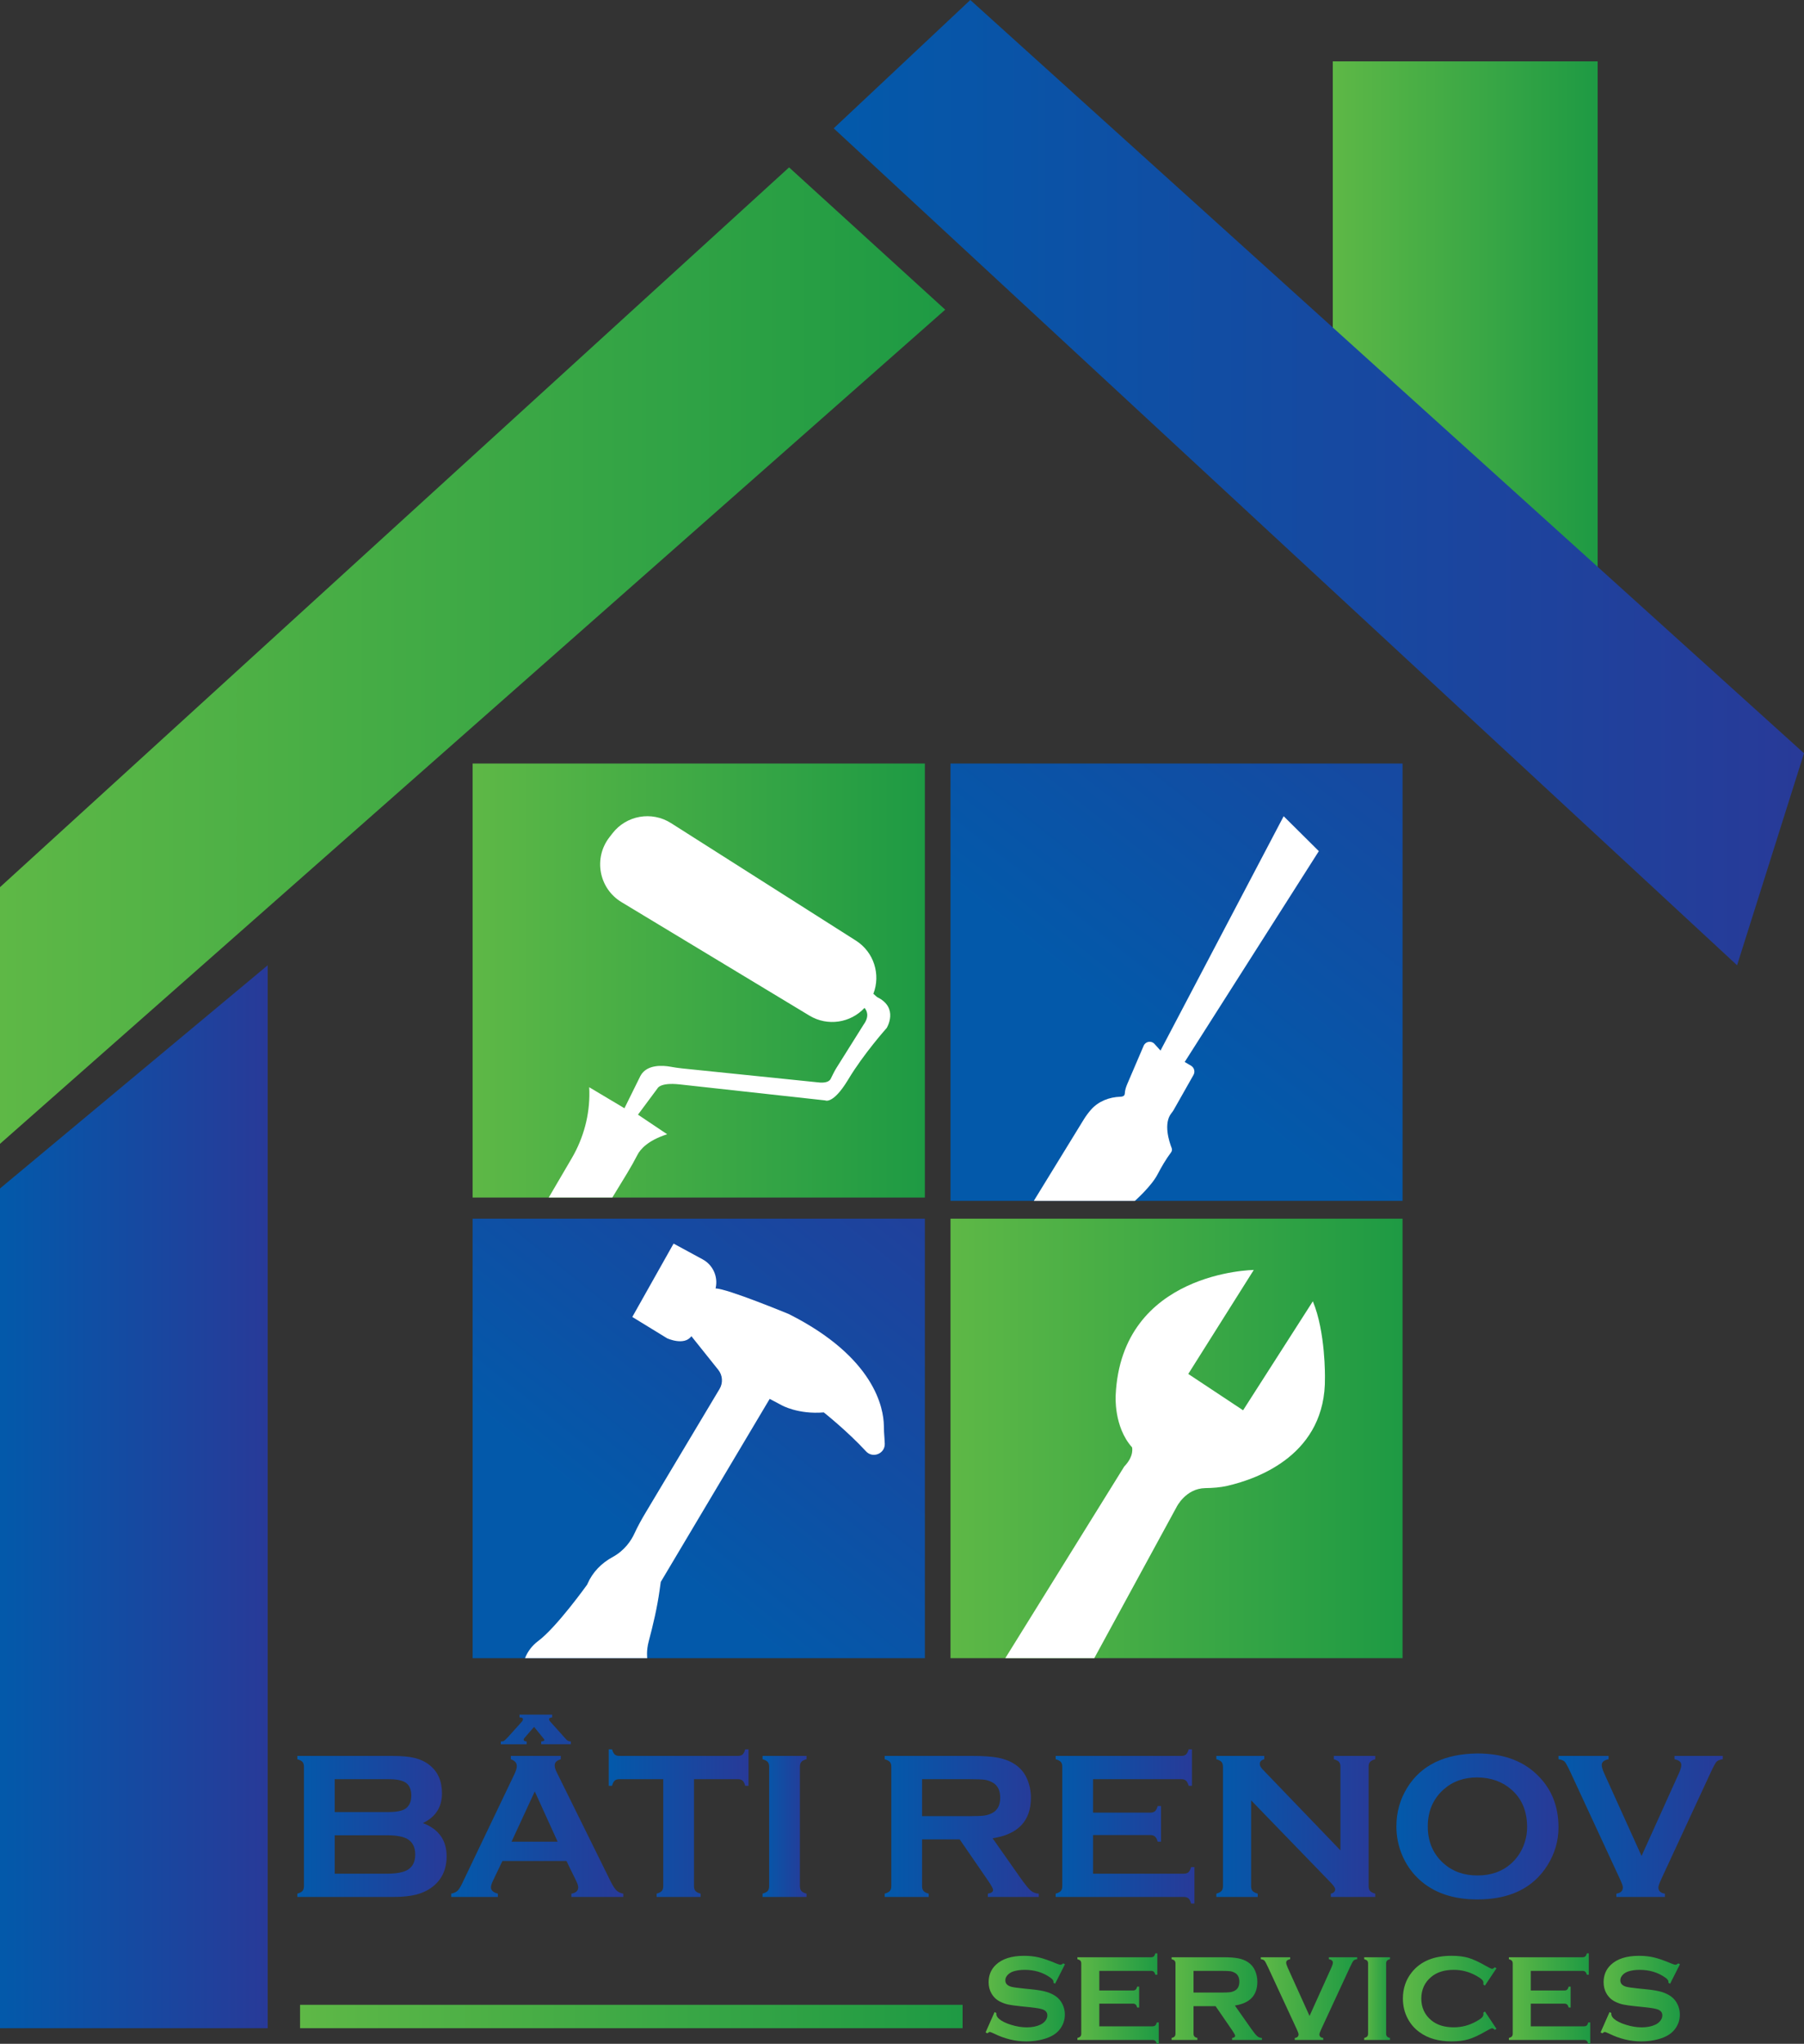
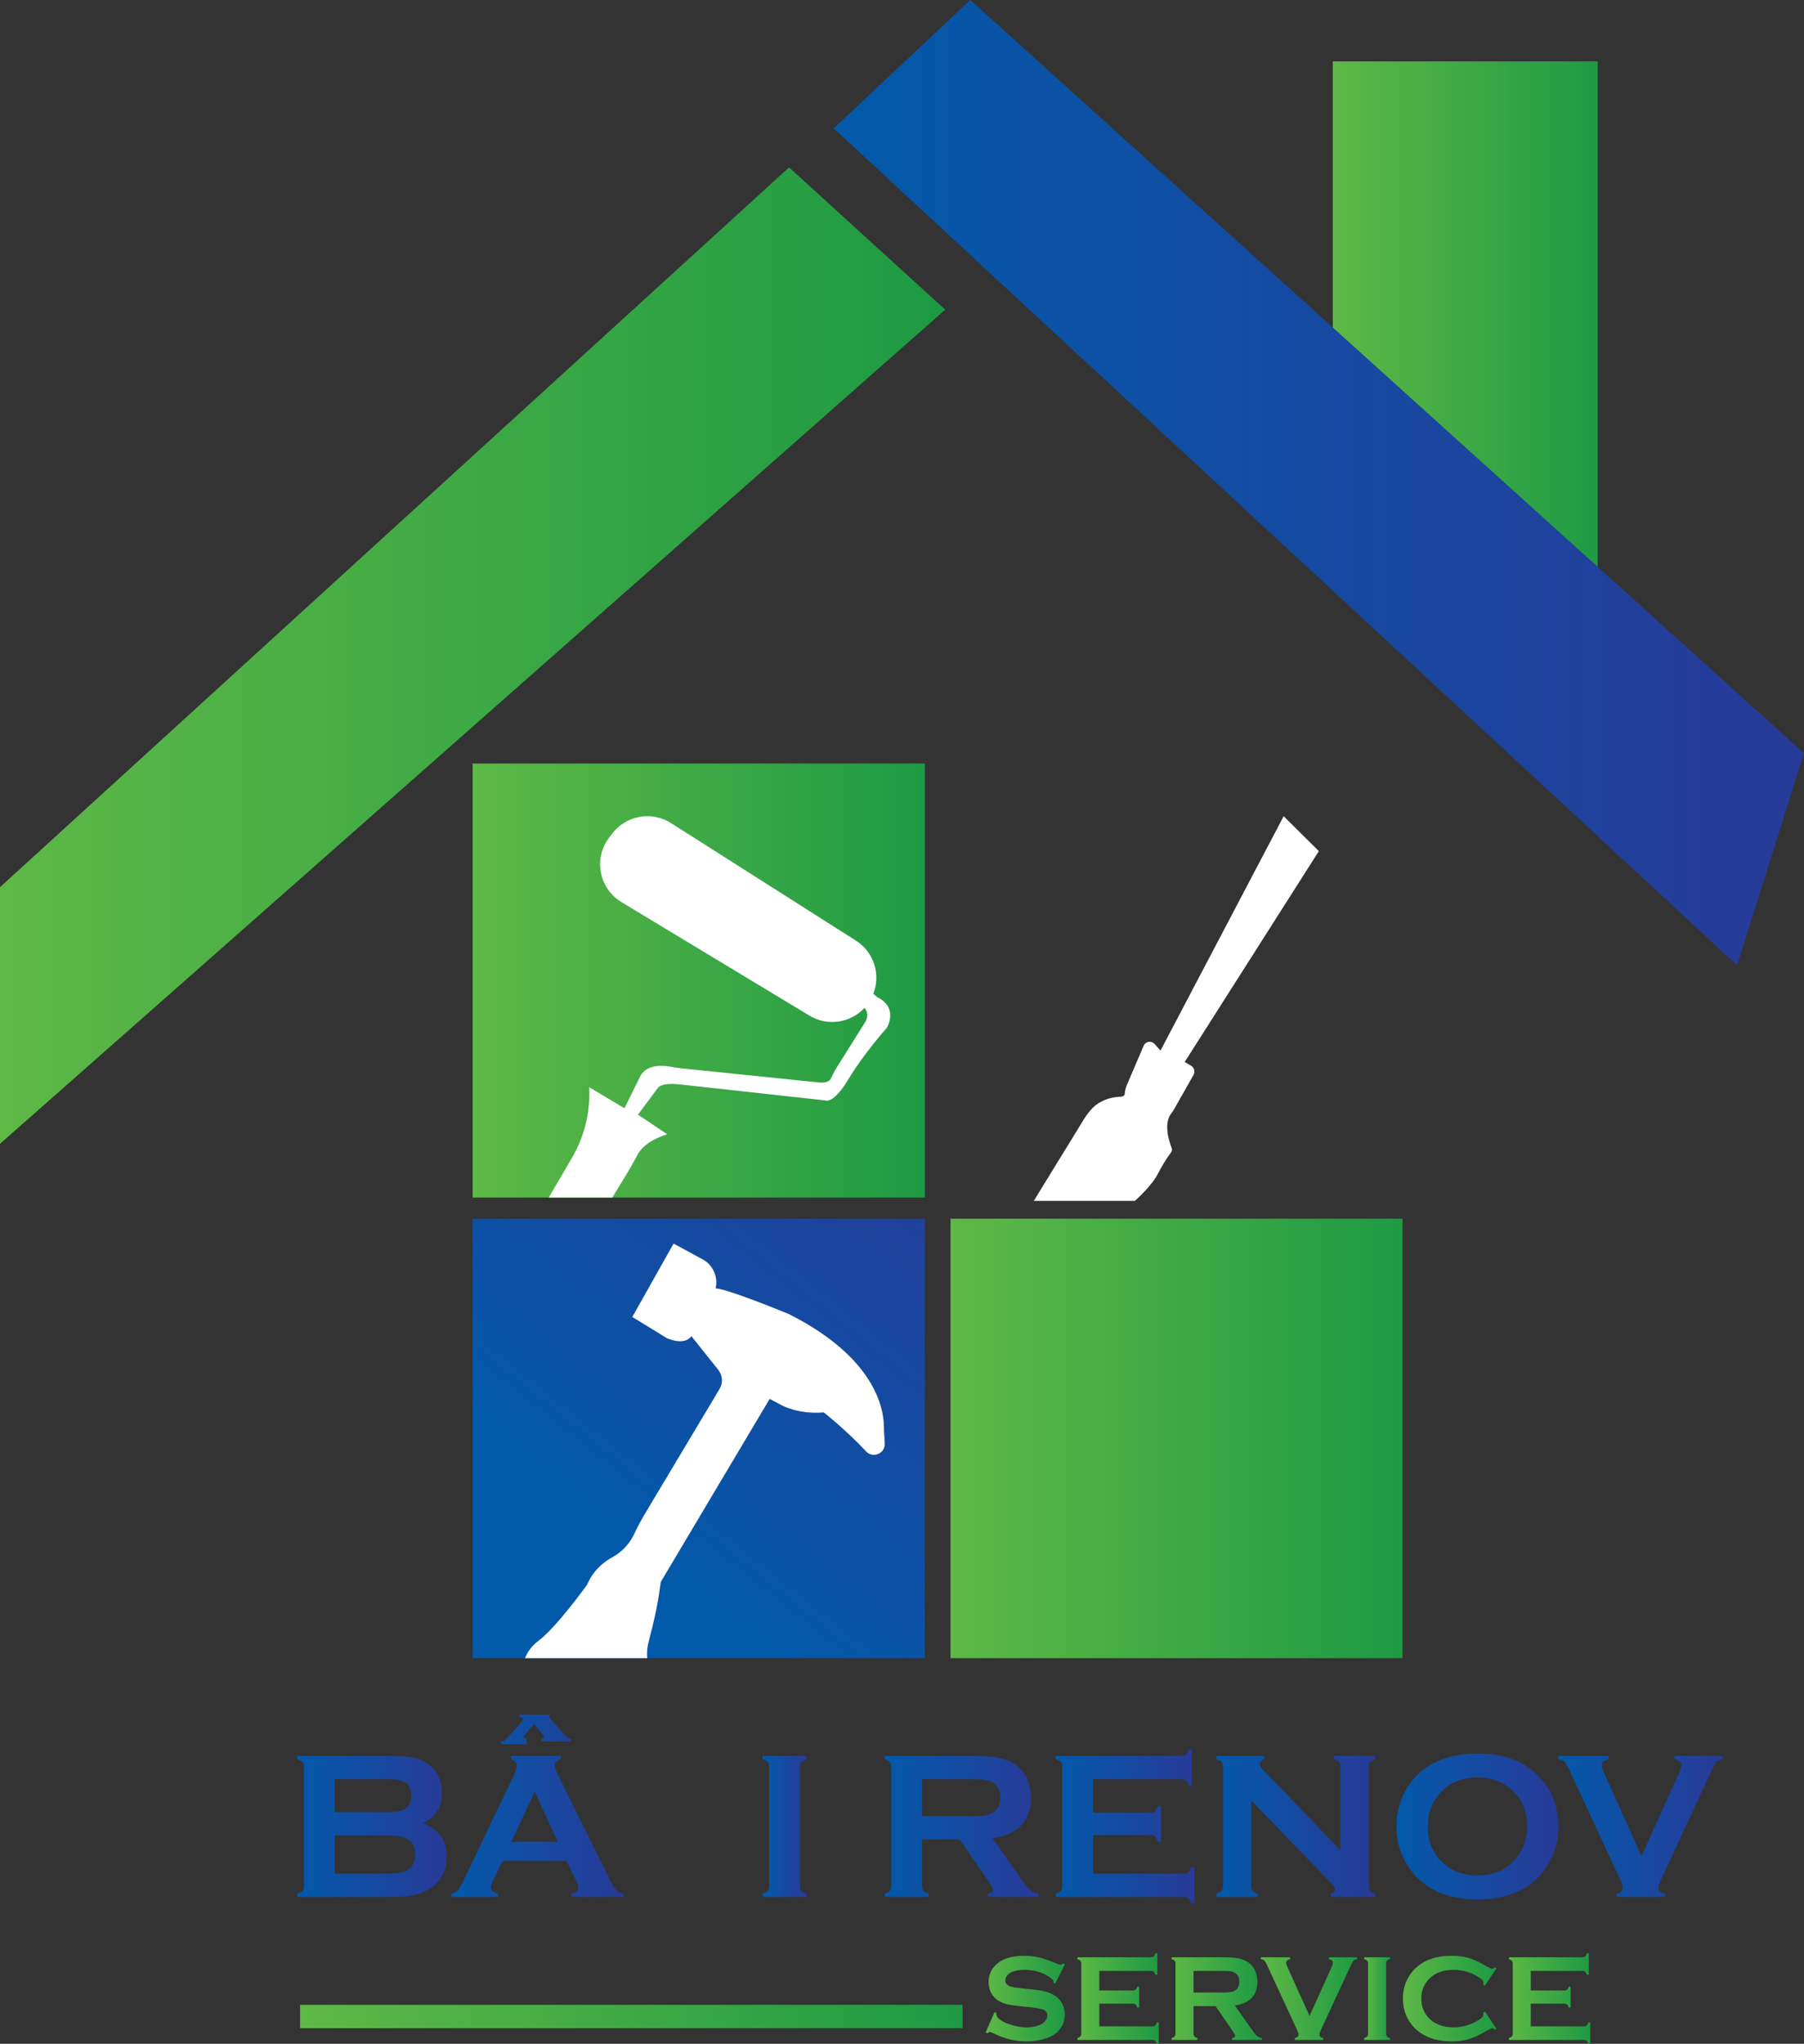
<svg xmlns="http://www.w3.org/2000/svg" xmlns:xlink="http://www.w3.org/1999/xlink" id="Calque_1" data-name="Calque 1" width="1754.82" height="1986.98" viewBox="0 0 1754.82 1986.98">
  <rect x="0" y="0" width="1754.82" height="1986.98" fill="#333333" stroke="none" />
  <defs>
    <style>
      .cls-1 {
        fill: url(#Dégradé_sans_nom_9-9);
      }

      .cls-2 {
        fill: url(#Dégradé_sans_nom_5-8);
      }

      .cls-3 {
        fill: url(#Dégradé_sans_nom_9-12);
      }

      .cls-4 {
        fill: url(#Dégradé_sans_nom_5-10);
      }

      .cls-5 {
        fill: url(#Dégradé_sans_nom_5-7);
      }

      .cls-6 {
        fill: url(#Dégradé_sans_nom_9-4);
      }

      .cls-7 {
        fill: url(#Dégradé_sans_nom_9-8);
      }

      .cls-8 {
        fill: url(#Dégradé_sans_nom_5-5);
      }

      .cls-9 {
        fill: #fff;
      }

      .cls-10 {
        fill: url(#Dégradé_sans_nom_5-12);
      }

      .cls-11 {
        fill: url(#Dégradé_sans_nom_9-7);
      }

      .cls-12 {
        fill: url(#Dégradé_sans_nom_9-6);
      }

      .cls-13 {
        fill: url(#Dégradé_sans_nom_5-9);
      }

      .cls-14 {
        fill: url(#Dégradé_sans_nom_5-4);
      }

      .cls-15 {
        fill: url(#Dégradé_sans_nom_9);
      }

      .cls-16 {
        fill: url(#Dégradé_sans_nom_5-13);
      }

      .cls-17 {
        fill: url(#Dégradé_sans_nom_9-10);
      }

      .cls-18 {
        fill: url(#Dégradé_sans_nom_9-11);
      }

      .cls-19 {
        fill: url(#Dégradé_sans_nom_5-2);
      }

      .cls-20 {
        fill: url(#Dégradé_sans_nom_9-5);
      }

      .cls-21 {
        fill: url(#Dégradé_sans_nom_9-3);
      }

      .cls-22 {
        fill: url(#Dégradé_sans_nom_5);
      }

      .cls-23 {
        fill: url(#Dégradé_sans_nom_9-2);
      }

      .cls-24 {
        fill: url(#Dégradé_sans_nom_9-13);
      }

      .cls-25 {
        fill: url(#Dégradé_sans_nom_5-3);
      }

      .cls-26 {
        fill: url(#Dégradé_sans_nom_5-11);
      }

      .cls-27 {
        fill: url(#Dégradé_sans_nom_5-6);
      }
    </style>
    <linearGradient id="Dégradé_sans_nom_5" data-name="Dégradé sans nom 5" x1="0" y1="637.38" x2="919.45" y2="637.38" gradientUnits="userSpaceOnUse">
      <stop offset="0" stop-color="#5eb846" />
      <stop offset="1" stop-color="#1e9a44" />
    </linearGradient>
    <linearGradient id="Dégradé_sans_nom_9" data-name="Dégradé sans nom 9" x1="0" y1="1455.12" x2="260.38" y2="1455.12" gradientUnits="userSpaceOnUse">
      <stop offset=".01" stop-color="#0359aa" />
      <stop offset="1" stop-color="#283a98" />
    </linearGradient>
    <linearGradient id="Dégradé_sans_nom_5-2" data-name="Dégradé sans nom 5" x1="1296.45" y1="310.87" x2="1554.12" y2="310.87" xlink:href="#Dégradé_sans_nom_5" />
    <linearGradient id="Dégradé_sans_nom_9-2" data-name="Dégradé sans nom 9" x1="810.96" y1="469.22" x2="1754.82" y2="469.22" xlink:href="#Dégradé_sans_nom_9" />
    <linearGradient id="Dégradé_sans_nom_9-3" data-name="Dégradé sans nom 9" x1="289.21" y1="1775.65" x2="434.44" y2="1775.65" xlink:href="#Dégradé_sans_nom_9" />
    <linearGradient id="Dégradé_sans_nom_9-4" data-name="Dégradé sans nom 9" x1="438.96" y1="1755.56" x2="606.28" y2="1755.56" xlink:href="#Dégradé_sans_nom_9" />
    <linearGradient id="Dégradé_sans_nom_9-5" data-name="Dégradé sans nom 9" x1="592.12" y1="1772.43" x2="728.11" y2="1772.43" xlink:href="#Dégradé_sans_nom_9" />
    <linearGradient id="Dégradé_sans_nom_9-6" data-name="Dégradé sans nom 9" x1="741.77" y1="1775.65" x2="784.55" y2="1775.65" xlink:href="#Dégradé_sans_nom_9" />
    <linearGradient id="Dégradé_sans_nom_9-7" data-name="Dégradé sans nom 9" x1="860.58" y1="1775.65" x2="1010.42" y2="1775.65" xlink:href="#Dégradé_sans_nom_9" />
    <linearGradient id="Dégradé_sans_nom_9-8" data-name="Dégradé sans nom 9" x1="1026.9" y1="1775.65" x2="1161.88" y2="1775.65" xlink:href="#Dégradé_sans_nom_9" />
    <linearGradient id="Dégradé_sans_nom_9-9" data-name="Dégradé sans nom 9" x1="1183.17" y1="1775.65" x2="1337.74" y2="1775.65" xlink:href="#Dégradé_sans_nom_9" />
    <linearGradient id="Dégradé_sans_nom_9-10" data-name="Dégradé sans nom 9" x1="1358.33" y1="1775.65" x2="1516.01" y2="1775.65" xlink:href="#Dégradé_sans_nom_9" />
    <linearGradient id="Dégradé_sans_nom_9-11" data-name="Dégradé sans nom 9" x1="1516.01" y1="1775.65" x2="1675.8" y2="1775.65" xlink:href="#Dégradé_sans_nom_9" />
    <linearGradient id="Dégradé_sans_nom_5-3" data-name="Dégradé sans nom 5" x1="958.73" y1="1943.01" x2="1035.95" y2="1943.01" xlink:href="#Dégradé_sans_nom_5" />
    <linearGradient id="Dégradé_sans_nom_5-4" data-name="Dégradé sans nom 5" x1="1048.02" y1="1943.01" x2="1127.18" y2="1943.01" xlink:href="#Dégradé_sans_nom_5" />
    <linearGradient id="Dégradé_sans_nom_5-5" data-name="Dégradé sans nom 5" x1="1139.66" y1="1943.01" x2="1227.54" y2="1943.01" xlink:href="#Dégradé_sans_nom_5" />
    <linearGradient id="Dégradé_sans_nom_5-6" data-name="Dégradé sans nom 5" x1="1226.48" y1="1943.01" x2="1320.19" y2="1943.01" xlink:href="#Dégradé_sans_nom_5" />
    <linearGradient id="Dégradé_sans_nom_5-7" data-name="Dégradé sans nom 5" x1="1327.02" y1="1943.01" x2="1352.11" y2="1943.01" xlink:href="#Dégradé_sans_nom_5" />
    <linearGradient id="Dégradé_sans_nom_5-8" data-name="Dégradé sans nom 5" x1="1364.66" y1="1943.01" x2="1455.65" y2="1943.01" xlink:href="#Dégradé_sans_nom_5" />
    <linearGradient id="Dégradé_sans_nom_5-9" data-name="Dégradé sans nom 5" x1="1467.73" y1="1943.01" x2="1546.88" y2="1943.01" xlink:href="#Dégradé_sans_nom_5" />
    <linearGradient id="Dégradé_sans_nom_5-10" data-name="Dégradé sans nom 5" x1="1556.95" y1="1943.01" x2="1634.17" y2="1943.01" xlink:href="#Dégradé_sans_nom_5" />
    <linearGradient id="Dégradé_sans_nom_5-11" data-name="Dégradé sans nom 5" x1="291.88" y1="1960.43" x2="936.36" y2="1960.43" xlink:href="#Dégradé_sans_nom_5" />
    <linearGradient id="Dégradé_sans_nom_5-12" data-name="Dégradé sans nom 5" x1="459.73" y1="953.27" x2="899.66" y2="953.27" xlink:href="#Dégradé_sans_nom_5" />
    <linearGradient id="Dégradé_sans_nom_9-12" data-name="Dégradé sans nom 9" x1="1100.35" y1="1010.97" x2="1528.31" y2="466.67" xlink:href="#Dégradé_sans_nom_9" />
    <linearGradient id="Dégradé_sans_nom_9-13" data-name="Dégradé sans nom 9" x1="602.83" y1="1494.26" x2="939.38" y2="1074.61" xlink:href="#Dégradé_sans_nom_9" />
    <linearGradient id="Dégradé_sans_nom_5-13" data-name="Dégradé sans nom 5" x1="924.59" y1="1398.42" x2="1364.32" y2="1398.42" xlink:href="#Dégradé_sans_nom_5" />
  </defs>
  <polygon class="cls-22" points="767.56 162.73 919.45 301.06 0 1112.02 0 862.49 767.56 162.73" />
-   <polygon class="cls-15" points="260.38 938.44 260.38 1971.8 0 1971.8 0 1155.42 260.38 938.44" />
  <rect class="cls-19" x="1296.45" y="59.67" width="257.66" height="502.41" />
  <polygon class="cls-23" points="943.86 0 810.96 124.76 1689.73 938.44 1754.82 732.31 943.86 0" />
  <g>
    <path class="cls-21" d="M411.34,1772.38c15.4,5.83,23.1,16.61,23.1,32.34,0,12.52-4.49,22.33-13.46,29.43-4.55,3.55-9.83,6.11-15.82,7.68s-13.41,2.36-22.24,2.36h-93.7v-3.21c2.41-.67,4.08-1.54,5.02-2.61.94-1.07,1.41-2.65,1.41-4.72v-116c0-2.07-.47-3.65-1.41-4.72-.94-1.07-2.61-1.94-5.02-2.61v-3.22h92.8c8.9,0,16.07.67,21.49,2.01s10.18,3.62,14.26,6.83c8.1,6.36,12.15,15.53,12.15,27.52,0,13.39-6.19,23.03-18.58,28.92ZM325.57,1761.64h52.53c7.97,0,13.52-1.17,16.67-3.51,3.55-2.68,5.32-6.83,5.32-12.45s-1.68-9.86-5.02-12.3c-3.35-2.44-9.01-3.67-16.97-3.67h-52.53v31.94ZM325.57,1821.59h50.82c9.44,0,16.24-1.31,20.39-3.91,4.75-3.01,7.13-7.94,7.13-14.76s-2.38-11.68-7.13-14.76c-4.08-2.61-10.88-3.92-20.39-3.92h-50.82v37.36Z" />
-     <path class="cls-6" d="M551.03,1809.24h-62.31l-9.23,19.28c-1.27,2.68-1.91,4.79-1.91,6.33,0,2.95,2.24,4.99,6.71,6.13v3.21h-45.35v-3.21c2.68-.54,4.72-1.47,6.13-2.81,1.41-1.34,3.01-3.95,4.82-7.83l50.42-105.35c1.61-3.35,2.41-6.03,2.41-8.04,0-3.08-1.94-5.29-5.82-6.63v-3.22h48.61v3.22c-3.95,1.14-5.93,3.11-5.93,5.93,0,1.94.64,4.15,1.91,6.63l52.23,105.66c2.21,4.49,4.15,7.55,5.83,9.19,1.67,1.64,3.92,2.73,6.73,3.27v3.21h-50.47v-3.21c4.43-.74,6.65-2.81,6.65-6.23,0-1.41-.67-3.48-2.01-6.23l-9.42-19.28ZM512.28,1695.75h-25.11v-2.71c1.61-.07,2.64-.25,3.11-.55.47-.3,1.74-1.52,3.82-3.67l13.46-14.97c.74-.8,1.11-1.64,1.11-2.51,0-1.14-1.11-1.71-3.31-1.71v-2.71h31.74v2.71c-2.01.2-3.01.8-3.01,1.81,0,.74.54,1.68,1.61,2.81l15.06,16.77c1.07,1.27,2.58,1.94,4.52,2.01v2.71h-28.82v-2.71c2.07-.14,3.11-.64,3.11-1.51,0-.27-.54-1.04-1.61-2.31l-8.44-10.35-9.24,10.65c-.6.6-.9,1.21-.9,1.81,0,1,.97,1.57,2.91,1.71v2.71ZM542.42,1790.46l-22.23-48.84-22.59,48.84h44.82Z" />
-     <path class="cls-20" d="M675.08,1729.7v103.95c0,2.07.47,3.65,1.41,4.72.94,1.07,2.61,1.94,5.02,2.61v3.21h-42.78v-3.21c2.41-.67,4.08-1.54,5.02-2.61.94-1.07,1.41-2.65,1.41-4.72v-103.95h-42.58c-2.01,0-3.55.46-4.62,1.38-1.07.92-1.94,2.6-2.61,5.05h-3.21v-35.45h3.21c.74,2.44,1.62,4.12,2.66,5.04,1.04.92,2.56,1.38,4.57,1.38h115c2.07,0,3.65-.46,4.72-1.38,1.07-.92,1.94-2.6,2.61-5.04h3.21v35.45h-3.21c-.67-2.45-1.54-4.13-2.61-5.05-1.07-.92-2.65-1.38-4.72-1.38h-42.48Z" />
+     <path class="cls-6" d="M551.03,1809.24h-62.31l-9.23,19.28c-1.27,2.68-1.91,4.79-1.91,6.33,0,2.95,2.24,4.99,6.71,6.13v3.21h-45.35v-3.21c2.68-.54,4.72-1.47,6.13-2.81,1.41-1.34,3.01-3.95,4.82-7.83l50.42-105.35c1.61-3.35,2.41-6.03,2.41-8.04,0-3.08-1.94-5.29-5.82-6.63v-3.22h48.61v3.22c-3.95,1.14-5.93,3.11-5.93,5.93,0,1.94.64,4.15,1.91,6.63l52.23,105.66c2.21,4.49,4.15,7.55,5.83,9.19,1.67,1.64,3.92,2.73,6.73,3.27v3.21h-50.47v-3.21c4.43-.74,6.65-2.81,6.65-6.23,0-1.41-.67-3.48-2.01-6.23l-9.42-19.28ZM512.28,1695.75h-25.11v-2.71c1.61-.07,2.64-.25,3.11-.55.47-.3,1.74-1.52,3.82-3.67l13.46-14.97c.74-.8,1.11-1.64,1.11-2.51,0-1.14-1.11-1.71-3.31-1.71v-2.71h31.74c-2.01.2-3.01.8-3.01,1.81,0,.74.54,1.68,1.61,2.81l15.06,16.77c1.07,1.27,2.58,1.94,4.52,2.01v2.71h-28.82v-2.71c2.07-.14,3.11-.64,3.11-1.51,0-.27-.54-1.04-1.61-2.31l-8.44-10.35-9.24,10.65c-.6.6-.9,1.21-.9,1.81,0,1,.97,1.57,2.91,1.71v2.71ZM542.42,1790.46l-22.23-48.84-22.59,48.84h44.82Z" />
    <path class="cls-12" d="M748.19,1833.65v-116.1c0-2.01-.47-3.55-1.41-4.62-.94-1.07-2.61-1.94-5.02-2.61v-3.22h42.78v3.22c-2.41.6-4.08,1.46-5.02,2.56-.94,1.1-1.41,2.66-1.41,4.67v116.1c0,2.07.48,3.67,1.46,4.77s2.63,1.96,4.97,2.56v3.21h-42.78v-3.21c2.41-.67,4.08-1.54,5.02-2.61.94-1.07,1.41-2.65,1.41-4.72Z" />
    <path class="cls-11" d="M896.93,1788.25v45.5c0,2.01.48,3.57,1.46,4.67.97,1.1,2.63,1.96,4.97,2.56v3.21h-42.78v-3.21c2.41-.67,4.08-1.54,5.02-2.61.93-1.07,1.41-2.61,1.41-4.62v-116.1c0-2.07-.47-3.65-1.41-4.72-.94-1.07-2.61-1.94-5.02-2.61v-3.22h85.77c10.45,0,18.73.6,24.86,1.81s11.47,3.31,16.02,6.33c5.29,3.48,9.24,8.2,11.85,14.16,2.48,5.76,3.72,11.92,3.72,18.48,0,22.37-12.42,35.45-37.26,39.27l26.61,37.87c4.69,6.63,8.12,10.9,10.3,12.8,2.17,1.91,4.84,2.96,7.98,3.17v3.21h-49.53v-3.21c3.41-.54,5.11-1.74,5.11-3.62,0-1.21-1.57-4.12-4.71-8.74l-27.77-40.38h-36.6ZM896.93,1765.65h46.2c6.83,0,11.65-.2,14.46-.6,2.81-.4,5.39-1.24,7.73-2.51,5.09-2.74,7.63-7.7,7.63-14.86s-2.55-12.12-7.63-14.86c-2.41-1.34-4.97-2.19-7.68-2.56s-7.55-.55-14.51-.55h-46.2v35.96Z" />
    <path class="cls-7" d="M1063.25,1784.03v37.56h88.18c2.01,0,3.55-.47,4.62-1.4,1.07-.94,1.94-2.61,2.61-5.02h3.21v35.45h-3.21c-.67-2.41-1.54-4.08-2.61-5.02-1.07-.94-2.61-1.41-4.62-1.41h-124.54v-3.21c2.41-.67,4.08-1.54,5.02-2.61s1.41-2.65,1.41-4.72v-116c0-2.07-.47-3.65-1.41-4.72s-2.61-1.94-5.02-2.61v-3.22h122.13c2.01,0,3.55-.48,4.62-1.43,1.07-.95,1.94-2.62,2.61-4.99h3.21v35.45h-3.21c-.67-2.38-1.54-4.05-2.61-5-1.07-.95-2.61-1.43-4.62-1.43h-85.77v32.54h55.64c2.01,0,3.55-.47,4.62-1.41,1.07-.94,1.94-2.61,2.61-5.02h3.22v34.65h-3.22c-.67-2.34-1.54-4-2.61-4.97-1.07-.97-2.61-1.46-4.62-1.46h-55.64Z" />
    <path class="cls-1" d="M1217.02,1750.29v83.36c0,2.07.47,3.65,1.41,4.72s2.61,1.94,5.02,2.61v3.21h-40.27v-3.21c2.41-.67,4.08-1.54,5.02-2.61s1.41-2.65,1.41-4.72v-116.1c0-2.01-.47-3.55-1.41-4.62s-2.61-1.94-5.02-2.61v-3.22h46.6v3.22c-2.88.74-4.32,2.28-4.32,4.62,0,1.61.93,3.38,2.81,5.32l75.63,78.64v-81.35c0-2.01-.47-3.55-1.41-4.62s-2.61-1.94-5.02-2.61v-3.22h40.27v3.22c-2.41.67-4.08,1.54-5.02,2.61s-1.4,2.61-1.4,4.62v116.1c0,2.07.47,3.65,1.4,4.72s2.61,1.94,5.02,2.61v3.21h-43.19v-3.21c2.81-.6,4.22-2.04,4.22-4.32,0-1.34-1.64-3.68-4.92-7.03l-76.83-79.34Z" />
    <path class="cls-17" d="M1436.92,1704.69c23.92,0,42.88,6.46,56.88,19.39,14.81,13.52,22.21,31,22.21,52.43,0,13.12-3.55,25.38-10.65,36.76-13.87,22.23-36.62,33.34-68.24,33.34-23.72,0-42.58-6.46-56.58-19.38-7.5-6.9-13.2-15.17-17.08-24.81-3.42-8.5-5.13-17.44-5.13-26.82,0-13.73,3.51-26.28,10.55-37.66,13.47-21.76,36.15-32.84,68.04-33.24ZM1437.02,1727.99c-13.07,0-23.96,3.88-32.68,11.64-10.32,9.16-15.48,21.17-15.48,36.02s5.16,26.85,15.48,36.02c8.71,7.76,19.67,11.64,32.88,11.64s24.13-3.88,32.78-11.64c5.16-4.61,9.11-10.27,11.86-16.95,2.41-5.95,3.62-12.11,3.62-18.46,0-15.52-5.16-27.72-15.48-36.62-8.78-7.62-19.77-11.5-32.98-11.64Z" />
    <path class="cls-18" d="M1596.81,1804.34l36.38-80.47c1.54-3.41,2.31-6.06,2.31-7.94,0-2.88-2.21-4.75-6.63-5.62v-3.22h46.93v3.22c-2.95.4-4.99,1.24-6.13,2.51s-3.11,4.96-5.93,11.05l-47.54,102.54c-2.01,4.35-3.01,7.2-3.01,8.54,0,3.41,2.11,5.42,6.33,6.03v3.21h-47.23v-3.21c4.22-.6,6.33-2.65,6.33-6.13,0-1.27-1.01-4.08-3.02-8.44l-47.53-102.54c-2.82-6.09-4.79-9.78-5.93-11.05s-3.18-2.11-6.13-2.51v-3.22h48.7v3.22c-4.42.87-6.63,2.75-6.63,5.62,0,1.88.77,4.52,2.31,7.94l36.41,80.47Z" />
  </g>
  <g>
    <path class="cls-25" d="M1035.95,1909.62l-9.6,18.93-1.65-.94c.04-.39.06-.71.06-.94,0-1.33-1.14-2.77-3.42-4.3-6.99-4.87-15.2-7.3-24.62-7.3-4.16,0-7.83.51-11.01,1.53-2.32.78-4.19,1.96-5.63,3.53-1.43,1.57-2.15,3.28-2.15,5.12,0,3.02,1.82,5.08,5.48,6.18,1.88.55,5.93,1.14,12.13,1.77l9.25.94c5.5.59,9.94,1.39,13.34,2.41,3.4,1.02,6.41,2.45,9.04,4.3,2.67,1.92,4.78,4.46,6.33,7.59,1.55,3.14,2.33,6.49,2.33,10.06,0,5.65-1.82,10.67-5.48,15.07-3.3,4-8.42,6.97-15.37,8.89-5.18,1.45-10.74,2.18-16.67,2.18-10.64,0-21.14-2.55-31.51-7.66-2.2-1.02-3.51-1.53-3.95-1.53-.51,0-1.32.43-2.42,1.3l-1.71-.88,8.72-19.73,1.71.82v.77c0,1.77.84,3.4,2.53,4.89,2.55,2.28,6.5,4.24,11.84,5.89,5.34,1.65,10.4,2.47,15.2,2.47,5.22,0,9.68-.88,13.37-2.65,2.04-.98,3.67-2.28,4.89-3.91,1.22-1.63,1.82-3.32,1.82-5.09,0-2.66-1.43-4.56-4.3-5.7-2-.78-6.05-1.51-12.13-2.17l-9.07-.94c-6.09-.63-10.39-1.23-12.9-1.8-2.51-.57-5.03-1.48-7.54-2.74-3.57-1.77-6.38-4.42-8.42-7.96-1.85-3.18-2.77-6.84-2.77-10.96,0-6.8,2.34-12.42,7.01-16.86,6.13-5.85,15.31-8.78,27.56-8.78,5.14,0,9.94.52,14.37,1.57,4.44,1.05,9.97,2.97,16.61,5.77,2.28.91,3.67,1.36,4.18,1.36.82,0,1.79-.45,2.88-1.36l1.65.89Z" />
    <path class="cls-14" d="M1069.34,1947.93v22.03h51.71c1.18,0,2.08-.28,2.71-.83.63-.55,1.14-1.53,1.53-2.94h1.88v20.79h-1.88c-.39-1.41-.91-2.39-1.53-2.95-.63-.55-1.53-.82-2.71-.82h-73.03v-1.89c1.41-.39,2.39-.9,2.95-1.53.55-.63.82-1.55.82-2.77v-68.03c0-1.22-.28-2.14-.82-2.77-.55-.63-1.53-1.14-2.95-1.53v-1.88h71.62c1.18,0,2.08-.28,2.71-.84.63-.56,1.14-1.54,1.53-2.93h1.89v20.79h-1.89c-.39-1.4-.9-2.37-1.53-2.93-.63-.56-1.53-.84-2.71-.84h-50.3v19.08h32.63c1.18,0,2.08-.28,2.71-.82.63-.55,1.14-1.53,1.53-2.95h1.89v20.32h-1.89c-.39-1.37-.9-2.34-1.53-2.91s-1.53-.86-2.71-.86h-32.63Z" />
    <path class="cls-8" d="M1160.99,1950.4v26.68c0,1.18.28,2.09.85,2.74.57.65,1.54,1.15,2.92,1.5v1.89h-25.09v-1.89c1.41-.39,2.39-.9,2.95-1.53.55-.63.82-1.53.82-2.71v-68.08c0-1.22-.28-2.14-.82-2.77-.55-.63-1.53-1.14-2.95-1.53v-1.88h50.3c6.13,0,10.98.35,14.58,1.06,3.59.71,6.72,1.94,9.39,3.71,3.1,2.04,5.42,4.81,6.95,8.3,1.45,3.38,2.18,6.99,2.18,10.84,0,13.11-7.28,20.79-21.85,23.03l15.61,22.2c2.75,3.89,4.76,6.39,6.04,7.51,1.28,1.12,2.84,1.74,4.68,1.85v1.89h-29.05v-1.89c2-.31,3-1.02,3-2.12,0-.71-.92-2.42-2.76-5.13l-16.28-23.68h-21.46ZM1160.99,1937.15h27.09c4,0,6.83-.12,8.48-.35,1.65-.23,3.16-.73,4.53-1.47,2.98-1.61,4.48-4.52,4.48-8.72s-1.49-7.11-4.48-8.72c-1.41-.78-2.92-1.28-4.51-1.5-1.59-.21-4.43-.32-8.51-.32h-27.09v21.09Z" />
    <path class="cls-27" d="M1273.86,1959.84l21.33-47.19c.91-2,1.36-3.55,1.36-4.65,0-1.69-1.3-2.79-3.89-3.3v-1.88h27.52v1.88c-1.73.24-2.93.73-3.6,1.47-.67.75-1.82,2.91-3.48,6.48l-27.88,60.14c-1.18,2.55-1.77,4.22-1.77,5.01,0,2,1.24,3.18,3.71,3.53v1.89h-27.7v-1.89c2.47-.35,3.71-1.55,3.71-3.59,0-.74-.59-2.39-1.77-4.95l-27.88-60.14c-1.65-3.57-2.81-5.73-3.48-6.48-.67-.74-1.86-1.24-3.59-1.47v-1.88h28.56v1.88c-2.59.51-3.89,1.61-3.89,3.3,0,1.1.45,2.65,1.35,4.65l21.36,47.19Z" />
    <path class="cls-5" d="M1330.79,1977.02v-68.08c0-1.18-.28-2.08-.82-2.71-.55-.63-1.53-1.14-2.95-1.53v-1.88h25.09v1.88c-1.41.35-2.39.86-2.95,1.5-.55.65-.82,1.56-.82,2.74v68.08c0,1.22.28,2.15.85,2.8.57.65,1.54,1.15,2.92,1.5v1.89h-25.09v-1.89c1.41-.39,2.39-.9,2.95-1.53.55-.63.82-1.55.82-2.77Z" />
    <path class="cls-2" d="M1444.46,1955.59l11.19,16.76-1.53,1.06c-1.1-1.02-2-1.54-2.71-1.54s-2.69.95-5.95,2.83c-6.75,3.9-12.44,6.52-17.05,7.88-4.61,1.36-10.1,2.04-16.46,2.04-12.68,0-23.09-3-31.22-9.01-4.79-3.49-8.56-7.83-11.31-13.02-3.18-5.93-4.77-12.46-4.77-19.61,0-9.74,2.84-18.2,8.54-25.38,8.56-10.8,21.5-16.2,38.81-16.2,6.36,0,11.82.67,16.37,2,4.55,1.33,10.25,3.97,17.08,7.89,3.26,1.85,5.24,2.77,5.95,2.77s1.61-.51,2.71-1.53l1.53,1.06-11.19,16.79-1.59-1.06c.08-.63.12-1.15.12-1.58,0-1.13-.49-2.2-1.47-3.2-.98-1-2.73-2.2-5.24-3.61-6.95-3.91-14.31-5.87-22.08-5.87-9.19,0-16.51,2.3-21.97,6.88-6.44,5.37-9.66,12.4-9.66,21.06s3.22,15.69,9.66,21.06c5.46,4.59,12.78,6.88,21.97,6.88,7.77,0,15.13-1.96,22.08-5.89,2.51-1.41,4.26-2.62,5.24-3.62.98-1,1.47-2.07,1.47-3.21,0-.43-.04-.94-.12-1.53l1.59-1.12Z" />
    <path class="cls-13" d="M1489.05,1947.93v22.03h51.71c1.18,0,2.08-.28,2.71-.83.63-.55,1.14-1.53,1.53-2.94h1.88v20.79h-1.88c-.39-1.41-.91-2.39-1.53-2.95-.63-.55-1.53-.82-2.71-.82h-73.03v-1.89c1.41-.39,2.39-.9,2.95-1.53.55-.63.82-1.55.82-2.77v-68.03c0-1.22-.28-2.14-.82-2.77-.55-.63-1.53-1.14-2.95-1.53v-1.88h71.62c1.18,0,2.08-.28,2.71-.84.63-.56,1.14-1.54,1.53-2.93h1.89v20.79h-1.89c-.39-1.4-.9-2.37-1.53-2.93-.63-.56-1.53-.84-2.71-.84h-50.3v19.08h32.63c1.18,0,2.08-.28,2.71-.82.63-.55,1.14-1.53,1.53-2.95h1.89v20.32h-1.89c-.39-1.37-.9-2.34-1.53-2.91s-1.53-.86-2.71-.86h-32.63Z" />
-     <path class="cls-4" d="M1634.17,1909.62l-9.6,18.93-1.65-.94c.04-.39.06-.71.06-.94,0-1.33-1.14-2.77-3.42-4.3-6.99-4.87-15.2-7.3-24.62-7.3-4.16,0-7.83.51-11.01,1.53-2.32.78-4.19,1.96-5.63,3.53-1.43,1.57-2.15,3.28-2.15,5.12,0,3.02,1.82,5.08,5.48,6.18,1.88.55,5.93,1.14,12.13,1.77l9.25.94c5.5.59,9.94,1.39,13.34,2.41,3.4,1.02,6.41,2.45,9.04,4.3,2.67,1.92,4.78,4.46,6.33,7.59,1.55,3.14,2.33,6.49,2.33,10.06,0,5.65-1.82,10.67-5.48,15.07-3.3,4-8.42,6.97-15.37,8.89-5.18,1.45-10.74,2.18-16.67,2.18-10.64,0-21.14-2.55-31.51-7.66-2.2-1.02-3.51-1.53-3.95-1.53-.51,0-1.32.43-2.42,1.3l-1.71-.88,8.72-19.73,1.71.82v.77c0,1.77.84,3.4,2.53,4.89,2.55,2.28,6.5,4.24,11.84,5.89,5.34,1.65,10.4,2.47,15.2,2.47,5.22,0,9.68-.88,13.37-2.65,2.04-.98,3.67-2.28,4.89-3.91,1.22-1.63,1.82-3.32,1.82-5.09,0-2.66-1.43-4.56-4.3-5.7-2-.78-6.05-1.51-12.13-2.17l-9.07-.94c-6.09-.63-10.39-1.23-12.9-1.8-2.51-.57-5.03-1.48-7.54-2.74-3.57-1.77-6.38-4.42-8.42-7.96-1.85-3.18-2.77-6.84-2.77-10.96,0-6.8,2.34-12.42,7.01-16.86,6.13-5.85,15.31-8.78,27.56-8.78,5.14,0,9.94.52,14.37,1.57,4.44,1.05,9.97,2.97,16.61,5.77,2.28.91,3.67,1.36,4.18,1.36.82,0,1.79-.45,2.88-1.36l1.65.89Z" />
  </g>
  <rect class="cls-26" x="291.88" y="1949.06" width="644.48" height="22.74" />
  <rect class="cls-10" x="459.73" y="742.29" width="439.93" height="421.96" />
  <path class="cls-9" d="M853.26,969.42l-3.71-3.25c7.24-18.63.68-40.5-16.96-51.71l-179.89-114.26c-18.72-11.89-43.41-7.56-56.96,9.99l-3,3.88c-15.67,20.29-10.16,49.7,11.79,62.95l182.88,110.38c17.6,10.62,39.91,7.13,53.53-7.53,2.14,2.45,5.14,7.97-.85,16.2l-26.49,42.21c-2.12,3.37-3.75,7-5.55,10.55-1.07,2.12-4.22,4.6-13.32,3.33l-131.29-13.46c-3.77-.39-7.51-.97-11.23-1.64-7.4-1.33-22.98-2.56-29.21,8.86l-15.58,31.51-34.28-20.43s.11,1.51.16,4.18c.42,22.79-5.64,45.23-17.16,64.89l-22.35,38.15h61.86l14.46-23.72c3.57-5.85,6.88-11.83,10.04-17.91,2.58-4.95,9.67-13.74,28.82-19.88l-28.39-19.04,19.04-25.62s2.42-5.89,21.47-3.81l141.61,15.58s7.34,4.15,21.7-19.19c.27-.43.54-.88.81-1.33,14.89-24.83,37.28-49.85,37.28-49.85,0,0,12.23-19.65-9.23-30.04Z" />
-   <rect class="cls-3" x="924.59" y="742.29" width="439.73" height="425.19" />
  <path class="cls-9" d="M1005.61,1167.48h98.33s15.89-14.02,21.94-25.55c3.95-7.52,8.2-14.87,13.29-21.66h0c.89-1.19,1.1-2.76.55-4.15-2.41-6.17-8.24-23.88-.26-33.89.73-.91,1.46-1.83,2.04-2.84l19.45-34.33c1.79-3.16.72-7.16-2.41-9l-6.14-3.61,130.48-204.98-34.22-33.95-119.8,227.85-5.82-6.47c-3.1-3.44-8.73-2.51-10.55,1.75l-15.94,37.2c-1.28,2.99-2.31,6.15-2.43,9.4-.05,1.39-.92,2.89-4.36,3-10.83.35-21.28,4.41-28.45,12.53-2.45,2.77-4.91,6.01-7.22,9.77l-48.47,78.94Z" />
  <rect class="cls-24" x="459.73" y="1184.79" width="439.93" height="427.26" />
  <path class="cls-9" d="M510.71,1612.05h118.88s-1.03-7.01,1.41-16.2c4.35-16.37,8.24-32.86,10.59-49.63l1.16-8.27,105.95-177.97,11.77,6.23s15.93,9,40.86,6.92c0,0,22.98,18.2,41.08,37.86,6.54,7.11,18.48,2.28,18.24-7.38-.04-1.59-.13-3.32-.29-5.19-.36-4.2-.55-8.41-.61-12.62-.26-16.14-8.36-65.96-92.34-108.24,0,0-60.25-24.93-71.33-24.93l.22-1.11c2.14-10.87-3.04-21.88-12.78-27.16l-28.3-15.35-40.16,71.33,33.93,20.77s16.62,7.62,23.54-2.08l26.16,32.71c4.25,5.32,4.76,12.72,1.26,18.56l-71.94,120.29c-3.96,6.62-7.71,13.38-10.94,20.39-2.87,6.23-9.07,16.21-21.24,22.82-10.69,5.8-19.41,14.65-24.26,25.81l-.38.88s-29.54,41.36-47.66,54.88c-5.74,4.28-10.22,10-12.81,16.68h0Z" />
  <rect class="cls-16" x="924.59" y="1184.79" width="439.73" height="427.26" />
-   <path class="cls-9" d="M977.91,1612.05l115.65-186.28c10.04-10.39,7.62-18.7,7.62-18.7-18-20.08-15.93-50.55-15.93-50.55,5.54-120.49,134.34-121.88,134.34-121.88l-63.71,101.1,53.32,35.32,67.86-105.95c12.46,29.78,11.77,74.1,11.77,74.1,1.06,74.44-64.42,98.26-94.89,105.3-7.04,1.63-14.26,2.1-21.49,2.21-19.19.31-28.01,18.52-28.01,18.52l-79.98,146.81h-86.56Z" />
</svg>